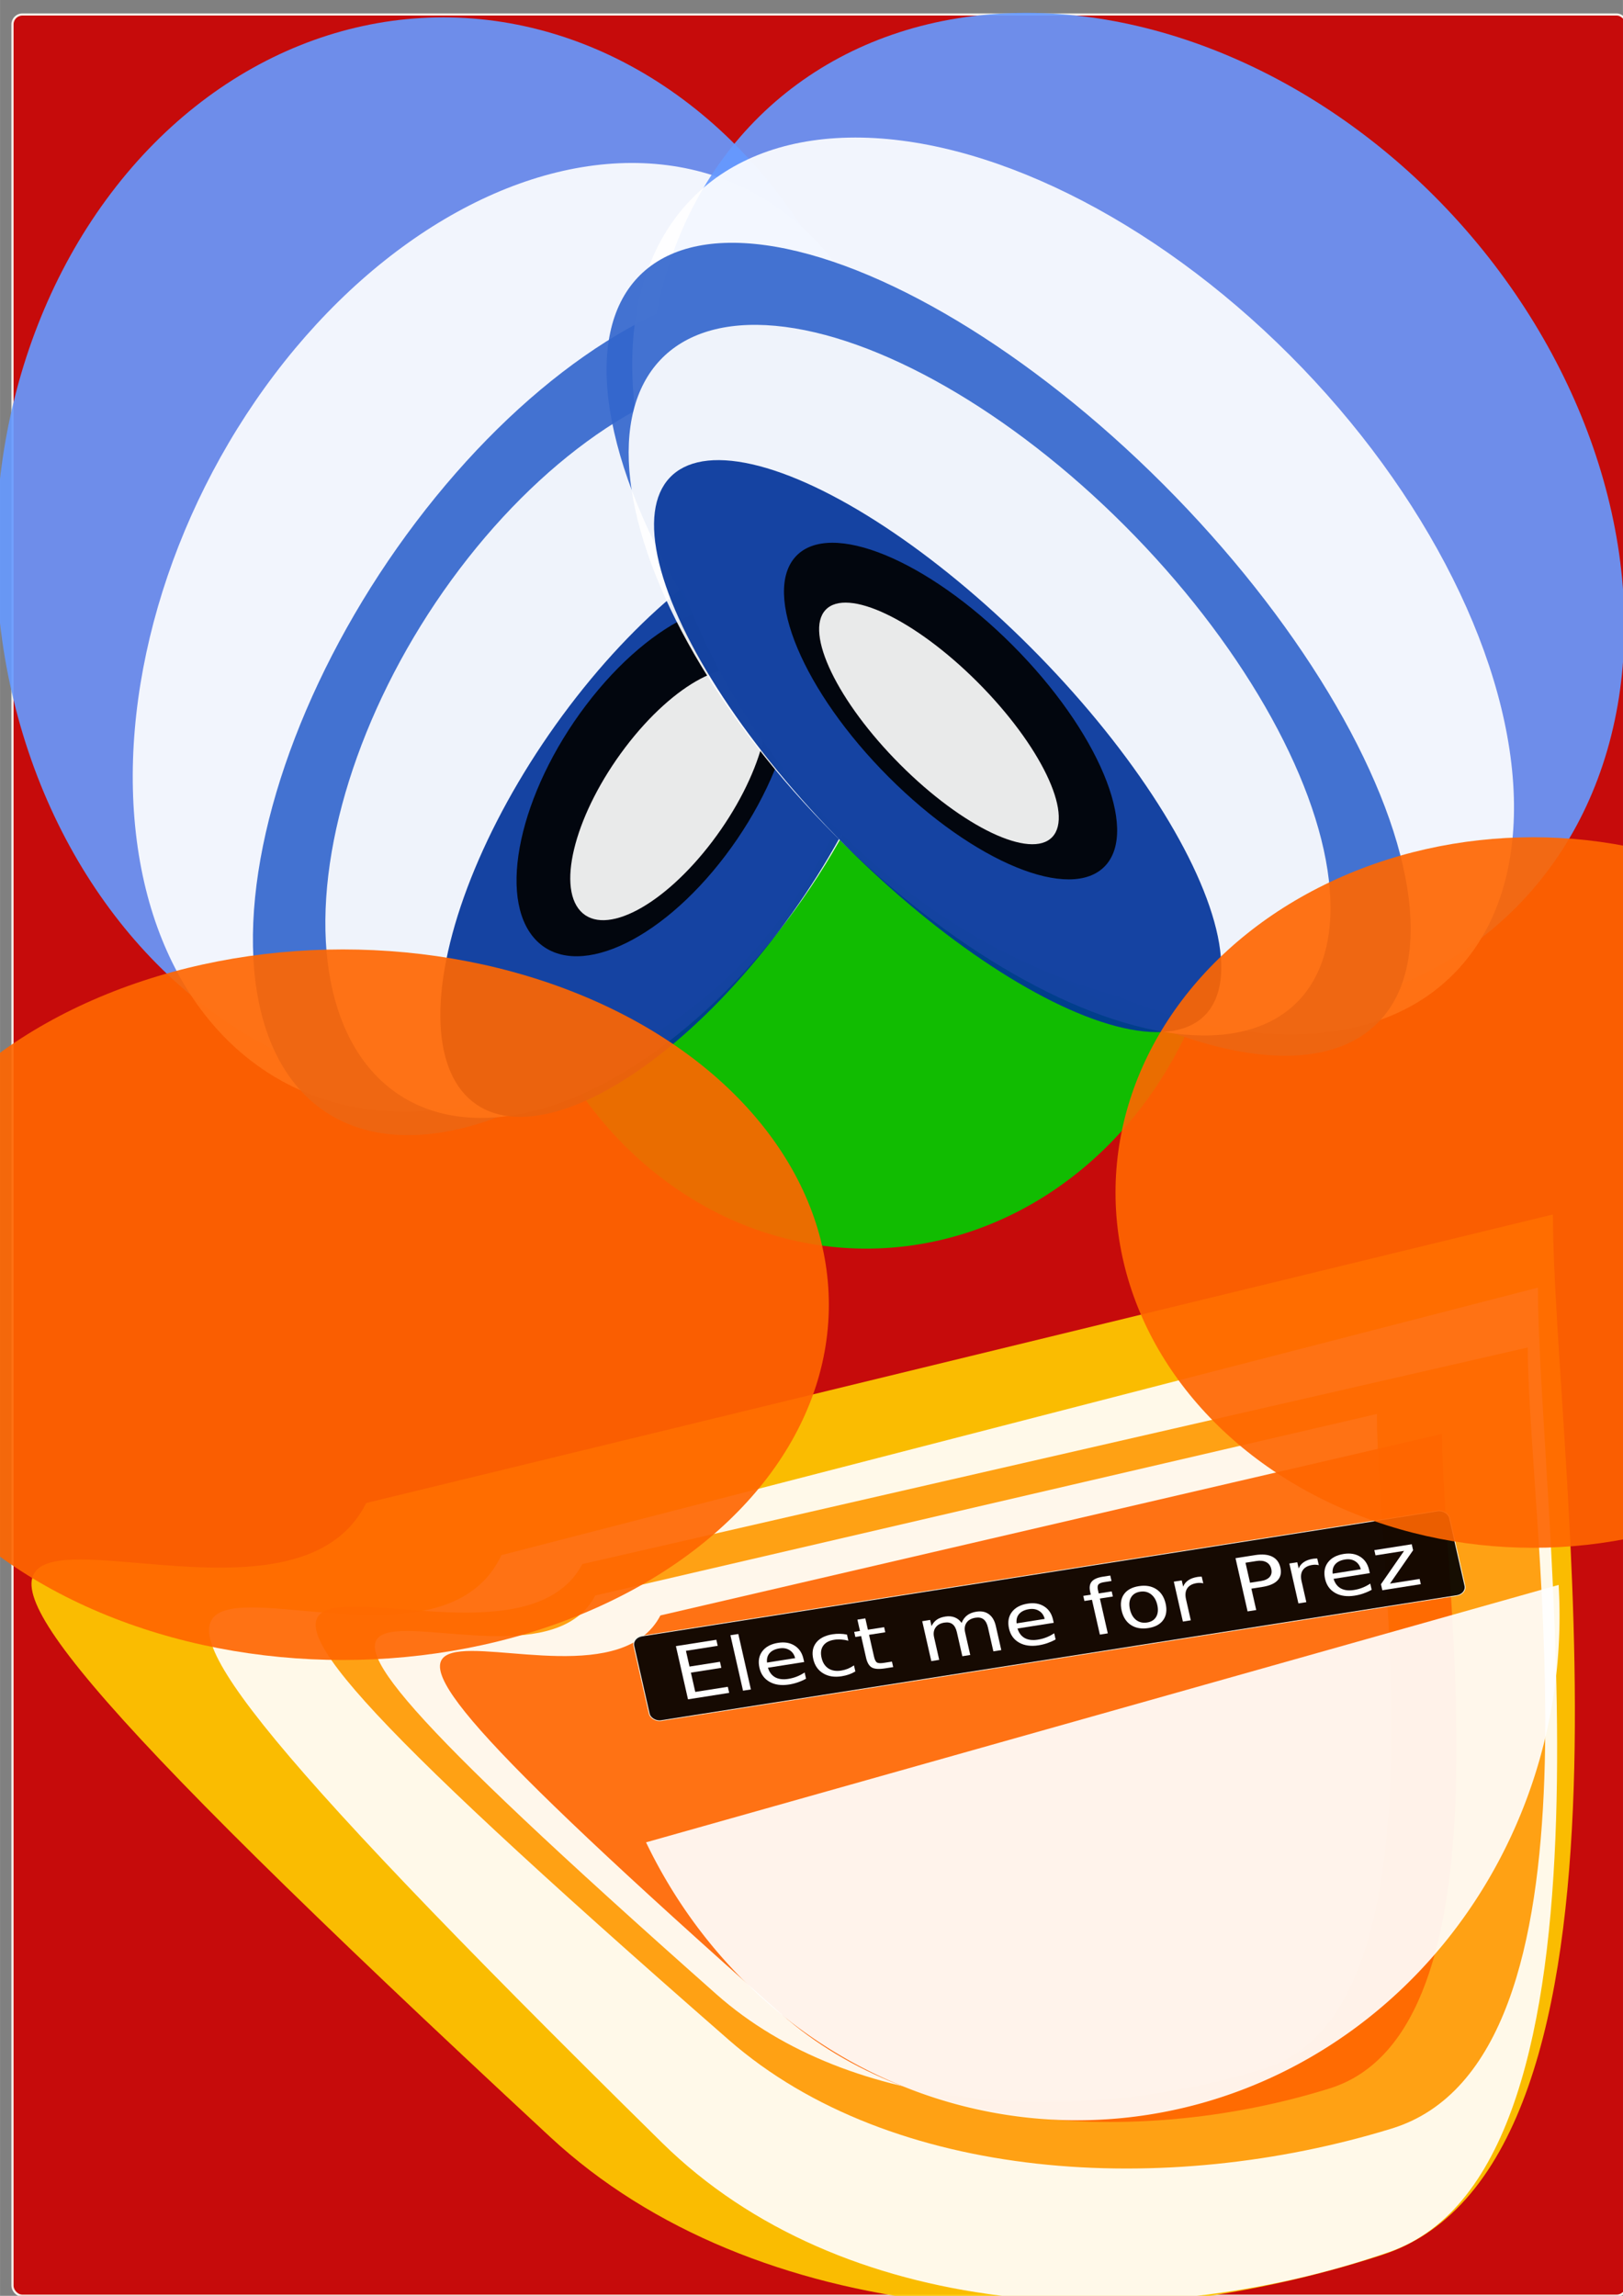
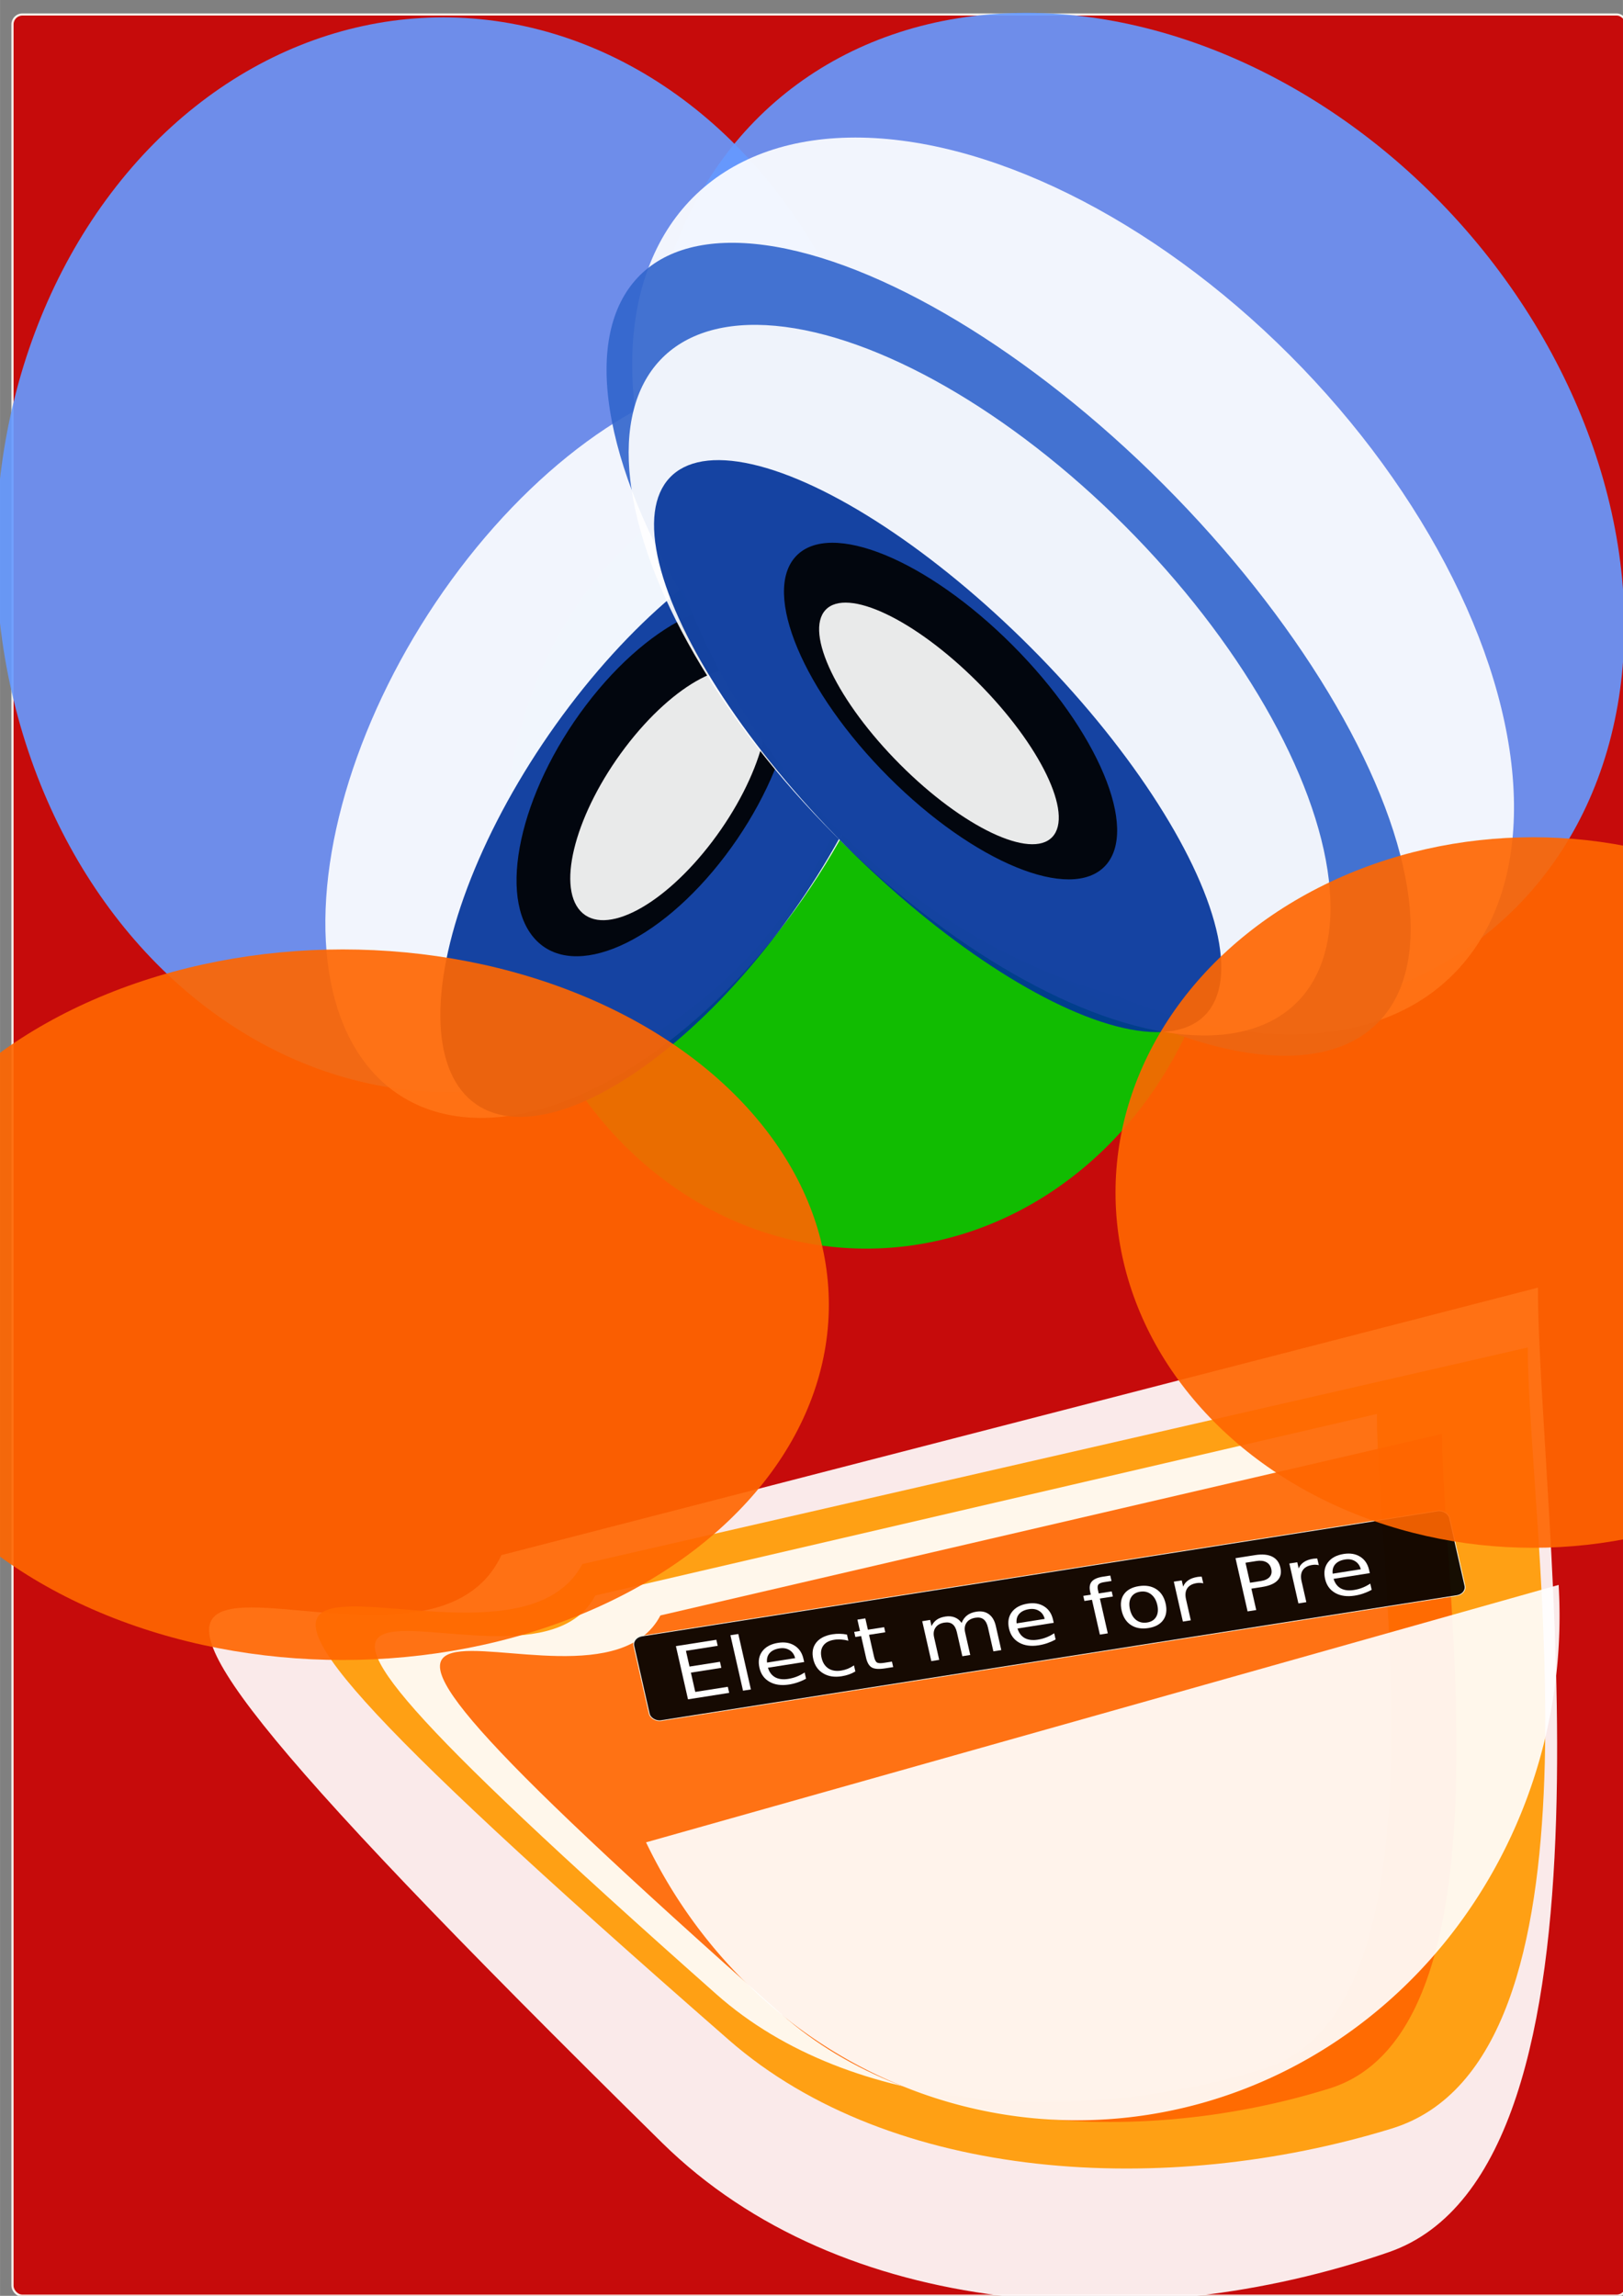
<svg xmlns="http://www.w3.org/2000/svg" width="210mm" height="297mm" version="1.1" viewBox="0 0 744.09 1052.4">
  <rect x="0" y="0" width="744.09" height="1052.4" fill="#808080" stroke="none" />
  <g>
    <rect x="5.714" y="6.648" width="740" height="1045.7" ry="4.516" color="#000000" fill="#c00" fill-rule="evenodd" opacity=".914" stroke="#fdfef8" />
    <ellipse cx="397.14" cy="388.08" rx="165.71" ry="184.29" fill="#0c0" fill-rule="evenodd" opacity=".914" />
    <g transform="matrix(.699 .754 -.644 .85 185.72 -94.211)" fill-rule="evenodd">
      <ellipse cx="222.86" cy="212.36" rx="220" ry="214.29" fill="#69f" opacity=".914" />
-       <ellipse cx="271.43" cy="213.79" rx="160" ry="212.86" fill="#fff" opacity=".914" />
-       <ellipse cx="317.14" cy="212.36" rx="114.29" ry="205.71" fill="#36c" opacity=".914" />
      <ellipse cx="338.57" cy="212.36" rx="107.14" ry="177.14" fill="#fff" opacity=".914" />
      <ellipse cx="377.14" cy="218.08" rx="68.571" ry="148.57" fill="#039" opacity=".914" />
      <ellipse cx="360" cy="212.36" rx="45.714" ry="85.714" opacity=".914" />
      <ellipse cx="368.57" cy="212.36" rx="28.571" ry="62.857" fill="#fff" opacity=".914" />
    </g>
    <g transform="matrix(-.621 .661 .827 .828 483.74 -87.839)" fill-rule="evenodd">
      <ellipse cx="222.86" cy="212.36" rx="220" ry="214.29" fill="#69f" opacity=".914" />
      <ellipse cx="271.43" cy="213.79" rx="160" ry="212.86" fill="#fff" opacity=".914" />
      <ellipse cx="317.14" cy="212.36" rx="114.29" ry="205.71" fill="#36c" opacity=".914" />
      <ellipse cx="338.57" cy="212.36" rx="107.14" ry="177.14" fill="#fff" opacity=".914" />
      <ellipse cx="377.14" cy="218.08" rx="68.571" ry="148.57" fill="#039" opacity=".914" />
      <ellipse cx="360" cy="212.36" rx="45.714" ry="85.714" opacity=".914" />
      <ellipse cx="368.57" cy="212.36" rx="28.571" ry="62.857" fill="#fff" opacity=".914" />
    </g>
    <g transform="matrix(.95 0 0 1.067 853.12 -37.232)">
-       <path d="m-148.57 556.65c-1e-5 101.43 54.168 407.33-82.429 447-136.6 39.671-302.86 30.814-401.51-50.676-471.73-389.67-141.81-177.62-88.793-272.36" fill="#fc0" fill-rule="evenodd" opacity=".914" />
      <path d="m-155.8 588.08c-1e-5 94.029 47.311 377.61-71.995 414.38-119.31 36.776-264.52 28.566-350.69-46.979-412.02-361.23-123.86-164.66-77.553-252.48" fill="#fff" fill-rule="evenodd" opacity=".914" />
      <path d="m-160.7 613.79c-1e-5 76.143 43.156 305.78-65.671 335.56-108.83 29.781-241.29 23.132-319.89-38.043-375.83-292.52-112.98-133.34-70.742-204.46" fill="#f90" fill-rule="evenodd" opacity=".914" />
      <path d="m-233.53 642.36c-1e-5 63.808 35.676 256.25-54.289 281.2-89.965 24.957-199.47 19.385-264.44-31.88-310.69-245.14-93.396-111.74-58.48-171.34" fill="#fff" fill-rule="evenodd" opacity=".914" />
      <path d="m-202.1 650.93c-1e-5 63.808 35.676 256.25-54.289 281.2-89.965 24.957-199.47 19.385-264.44-31.88-310.69-245.14-93.396-111.74-58.48-171.34" fill="#f60" fill-rule="evenodd" opacity=".914" />
      <g transform="matrix(1.058 -.148 .2 .784 27.018 259.12)">
        <rect x="-677.46" y="483.48" width="372.05" height="46.34" ry="4.516" color="#000000" fill-rule="evenodd" opacity=".914" stroke="#fdfef8" stroke-width=".375" />
        <g transform="translate(437.14 428.57)" fill="#fff" stroke-width="1px">
          <path d="m-1096.1 63.071h18.438v3.32h-14.492v8.633h13.887v3.32h-13.887v10.566h14.844v3.32h-18.789v-29.16z" />
          <path d="m-1071 61.841h3.594v30.391h-3.594v-30.391z" />
          <path d="m-1041.2 80.395v1.758h-16.523q0.234 3.711 2.227 5.664 2.012 1.934 5.586 1.934 2.07 0 4.004-0.508 1.953-0.508 3.867-1.523v3.398q-1.933 0.82-3.965 1.25-2.031 0.43-4.121 0.43-5.234 0-8.301-3.047-3.047-3.047-3.047-8.242 0-5.371 2.891-8.516 2.91-3.164 7.832-3.164 4.414 0 6.973 2.852 2.578 2.832 2.578 7.715zm-3.594-1.055q-0.039-2.949-1.66-4.707-1.602-1.758-4.258-1.758-3.008 0-4.824 1.699-1.797 1.699-2.07 4.785l12.812-0.02z" />
          <path d="m-1019.6 71.196v3.359q-1.523-0.84-3.066-1.25-1.524-0.43-3.086-0.43-3.496 0-5.43 2.227-1.934 2.207-1.934 6.211t1.934 6.231q1.934 2.207 5.43 2.207 1.562 0 3.086-0.41 1.543-0.43 3.066-1.27v3.32q-1.504 0.703-3.125 1.055-1.602 0.352-3.418 0.352-4.941 0-7.851-3.106-2.91-3.106-2.91-8.379 0-5.352 2.93-8.418 2.949-3.066 8.066-3.066 1.66 0 3.242 0.352 1.582 0.332 3.066 1.016z" />
          <path d="m-1009.9 64.145v6.211h7.402v2.793h-7.402v11.875q0 2.676 0.723 3.438 0.742 0.762 2.988 0.762h3.691v3.008h-3.691q-4.16 0-5.742-1.543-1.582-1.562-1.582-5.664v-11.875h-2.637v-2.793h2.637v-6.211h3.613z" />
          <path d="m-967.95 74.556q1.348-2.422 3.223-3.574 1.875-1.152 4.414-1.152 3.418 0 5.273 2.402 1.855 2.383 1.855 6.797v13.203h-3.613v-13.086q0-3.144-1.113-4.668-1.113-1.523-3.398-1.523-2.793 0-4.414 1.855-1.621 1.855-1.621 5.059v12.363h-3.613v-13.086q0-3.164-1.113-4.668-1.113-1.523-3.438-1.523-2.754 0-4.375 1.875-1.621 1.855-1.621 5.039v12.363h-3.613v-21.875h3.613v3.398q1.23-2.012 2.949-2.969t4.082-0.957q2.383 0 4.043 1.211 1.68 1.211 2.481 3.516z" />
          <path d="m-927.36 80.395v1.758h-16.523q0.234 3.711 2.227 5.664 2.012 1.934 5.586 1.934 2.07 0 4.004-0.508 1.953-0.508 3.867-1.523v3.398q-1.934 0.82-3.965 1.25-2.031 0.43-4.121 0.43-5.234 0-8.301-3.047-3.047-3.047-3.047-8.242 0-5.371 2.891-8.516 2.91-3.164 7.832-3.164 4.414 0 6.973 2.852 2.578 2.832 2.578 7.715zm-3.594-1.055q-0.039-2.949-1.66-4.707-1.602-1.758-4.258-1.758-3.008 0-4.824 1.699-1.797 1.699-2.07 4.785l12.812-0.02z" />
          <path d="m-897.73 61.841v2.988h-3.438q-1.934 0-2.695 0.781-0.742 0.781-0.742 2.812v1.934h5.918v2.793h-5.918v19.082h-3.613v-19.082h-3.438v-2.793h3.438v-1.523q0-3.652 1.699-5.312 1.699-1.68 5.391-1.68h3.398z" />
          <path d="m-886.19 72.876q-2.891 0-4.57 2.266-1.68 2.246-1.68 6.172t1.66 6.191q1.68 2.246 4.59 2.246 2.871 0 4.551-2.266 1.68-2.266 1.68-6.172 0-3.887-1.68-6.152-1.68-2.285-4.551-2.285zm0-3.047q4.688 0 7.363 3.047 2.676 3.047 2.676 8.438 0 5.371-2.676 8.438-2.676 3.047-7.363 3.047-4.707 0-7.383-3.047-2.656-3.066-2.656-8.438 0-5.391 2.656-8.438 2.676-3.047 7.383-3.047z" />
          <path d="m-857.54 73.716q-0.605-0.352-1.328-0.508-0.703-0.176-1.562-0.176-3.047 0-4.688 1.992-1.621 1.973-1.621 5.684v11.523h-3.613v-21.875h3.613v3.398q1.133-1.992 2.949-2.949 1.816-0.977 4.414-0.977 0.371 0 0.82 0.059 0.449 0.039 0.996 0.137l0.019 3.691z" />
          <path d="m-836.89 66.313v10.957h4.961q2.754 0 4.258-1.426t1.504-4.062q0-2.617-1.504-4.043t-4.258-1.426h-4.961zm-3.945-3.242h8.906q4.902 0 7.402 2.227 2.519 2.207 2.519 6.484 0 4.316-2.519 6.523-2.5 2.207-7.402 2.207h-4.961v11.719h-3.945v-29.16z" />
          <path d="m-804.84 73.716q-0.605-0.352-1.328-0.508-0.703-0.176-1.562-0.176-3.047 0-4.688 1.992-1.621 1.973-1.621 5.684v11.523h-3.613v-21.875h3.613v3.398q1.133-1.992 2.949-2.949 1.816-0.977 4.414-0.977 0.371 0 0.82 0.059 0.449 0.039 0.996 0.137l0.019 3.691z" />
          <path d="m-783.18 80.395v1.758h-16.523q0.234 3.711 2.227 5.664 2.012 1.934 5.586 1.934 2.07 0 4.004-0.508 1.953-0.508 3.867-1.523v3.398q-1.934 0.82-3.965 1.25-2.031 0.43-4.121 0.43-5.234 0-8.301-3.047-3.047-3.047-3.047-8.242 0-5.371 2.891-8.516 2.91-3.164 7.832-3.164 4.414 0 6.973 2.852 2.578 2.832 2.578 7.715zm-3.594-1.055q-0.039-2.949-1.66-4.707-1.602-1.758-4.258-1.758-3.008 0-4.824 1.699-1.797 1.699-2.07 4.785l12.812-0.02z" />
-           <path d="m-778.89 70.356h17.07v3.281l-13.516 15.723h13.516v2.871h-17.559v-3.281l13.516-15.723h-13.027v-2.871z" />
        </g>
      </g>
    </g>
    <ellipse cx="157.14" cy="598.08" rx="222.86" ry="162.86" fill="#f60" fill-rule="evenodd" opacity=".914" />
    <ellipse cx="702.86" cy="546.65" rx="191.43" ry="162.86" fill="#f60" fill-rule="evenodd" opacity=".914" />
    <path transform="matrix(.998 -.065 .059 .998 0 0)" d="m670.41 771.64a221.15 231.05 0 0 1-176.9 226.38 221.15 231.05 0 0 1-247.7-135.79" fill="#fff" fill-rule="evenodd" opacity=".914" />
  </g>
</svg>